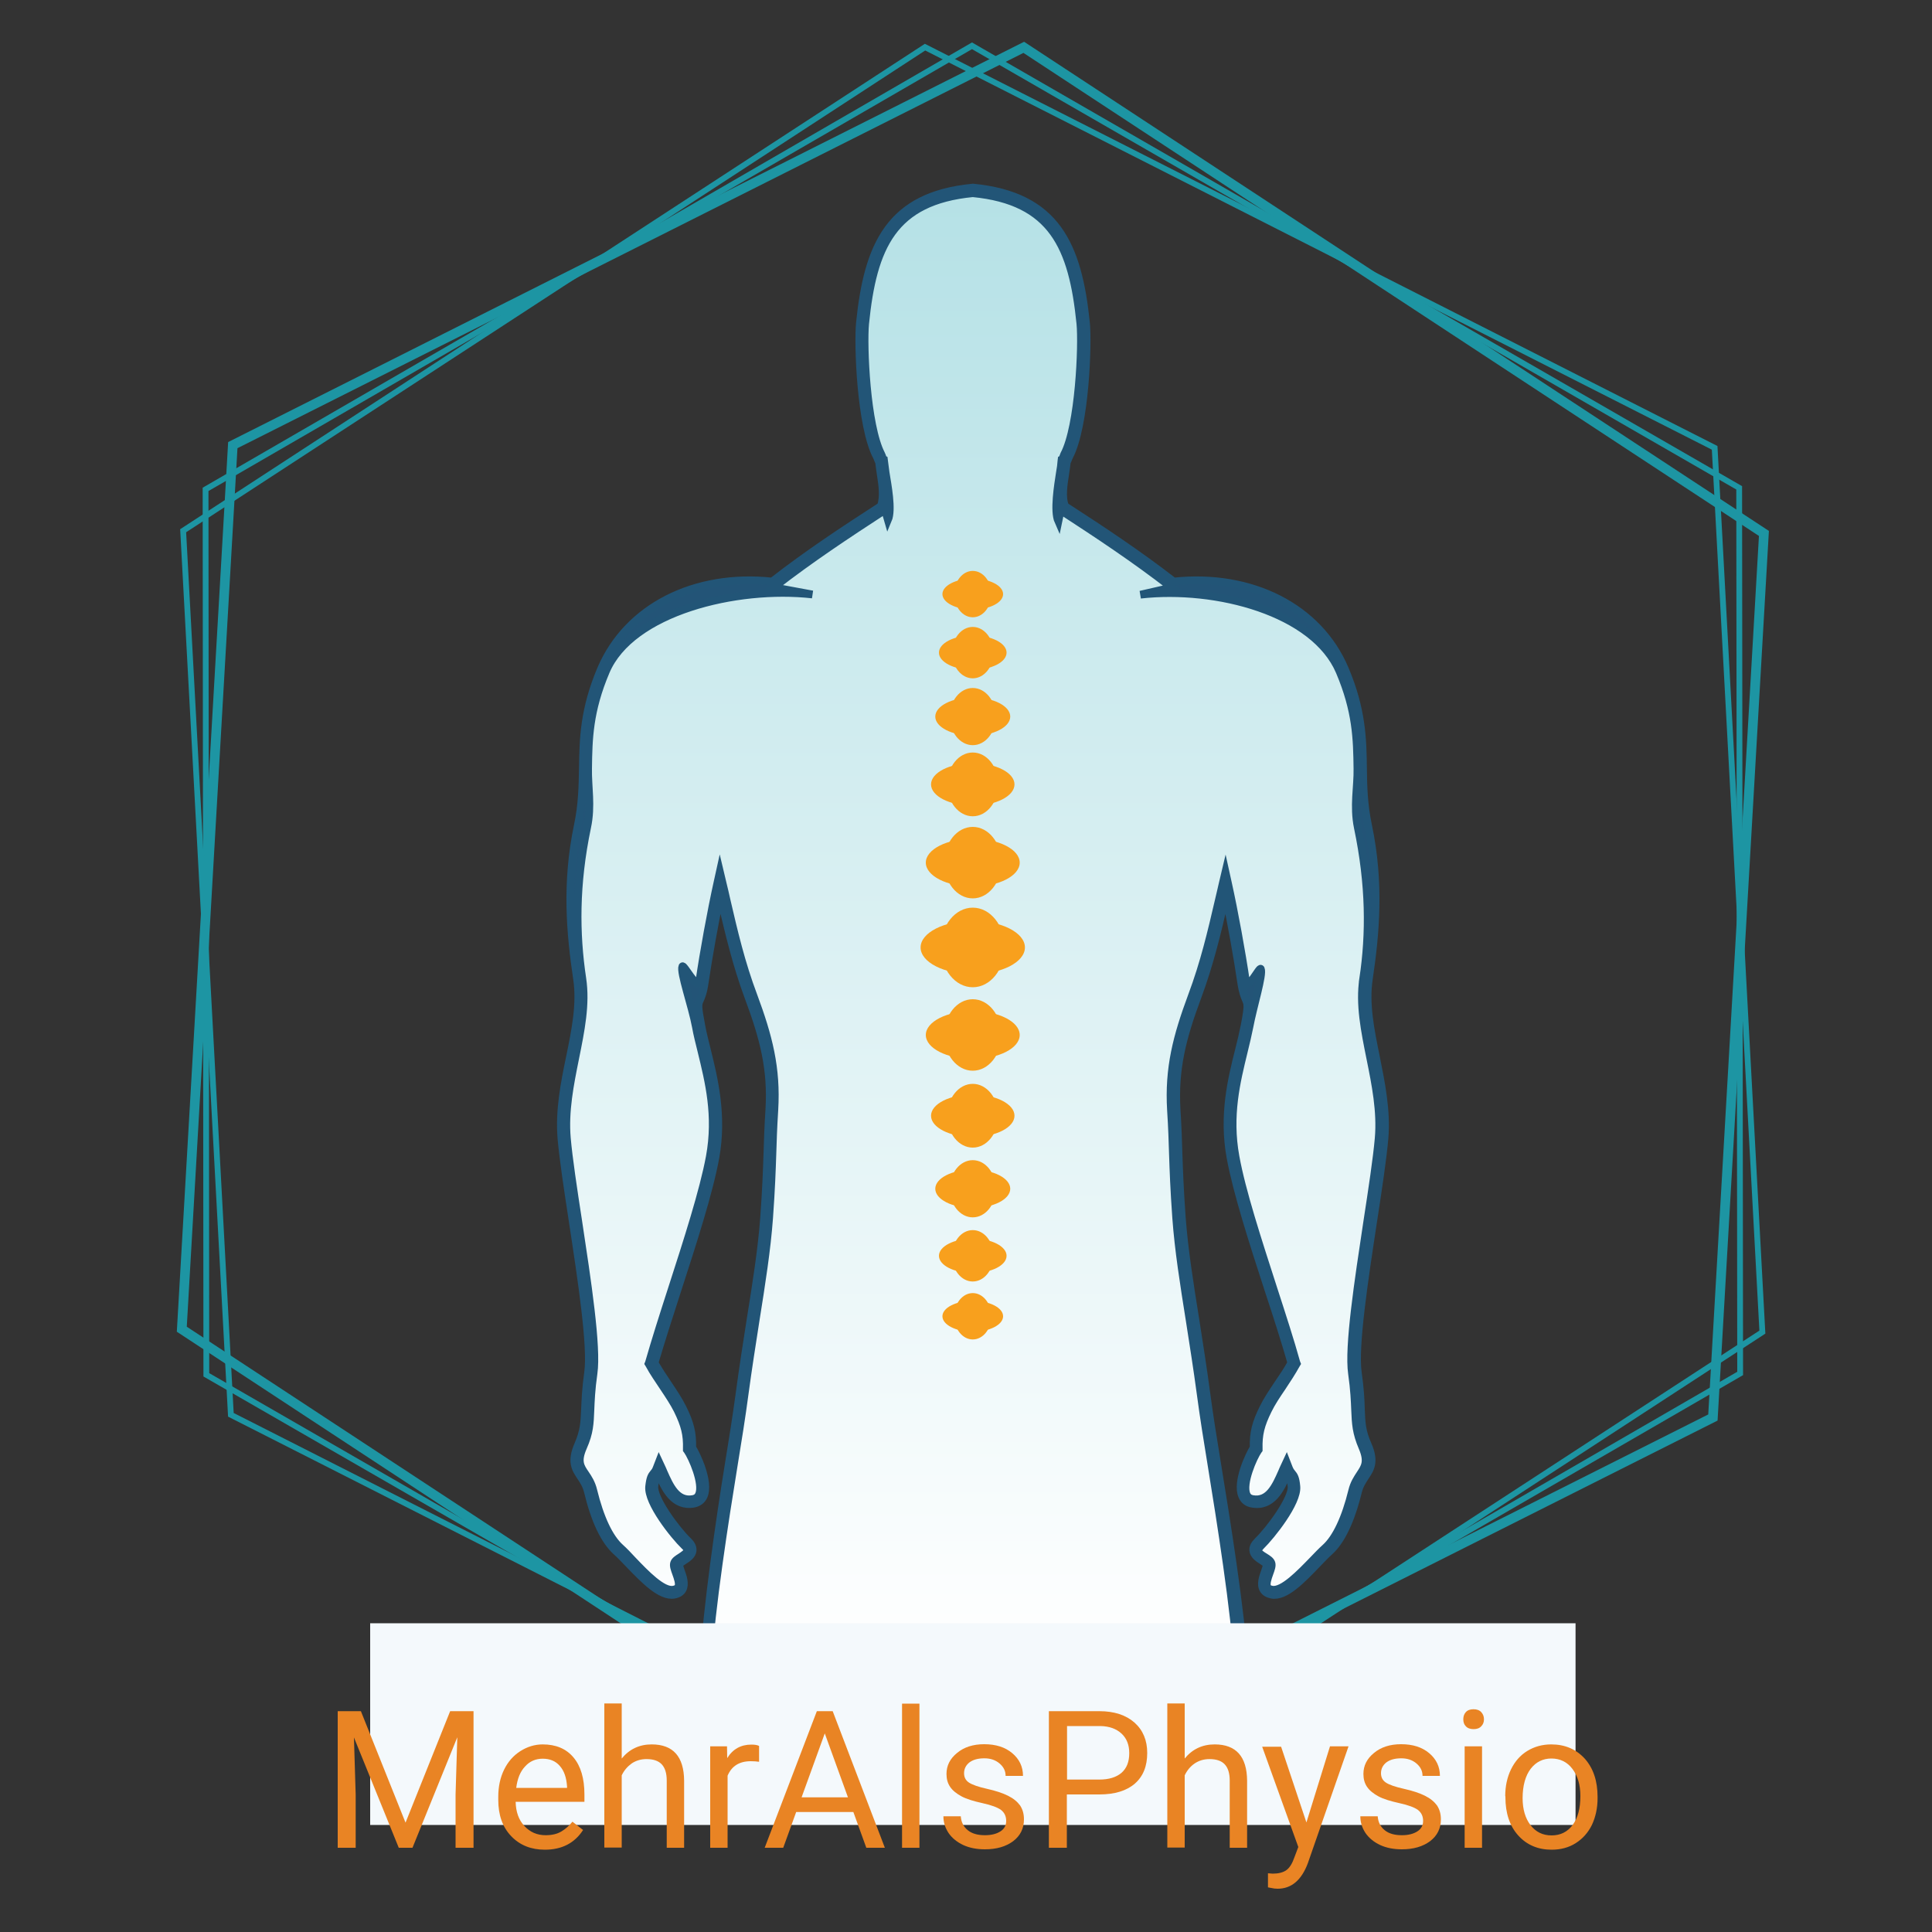
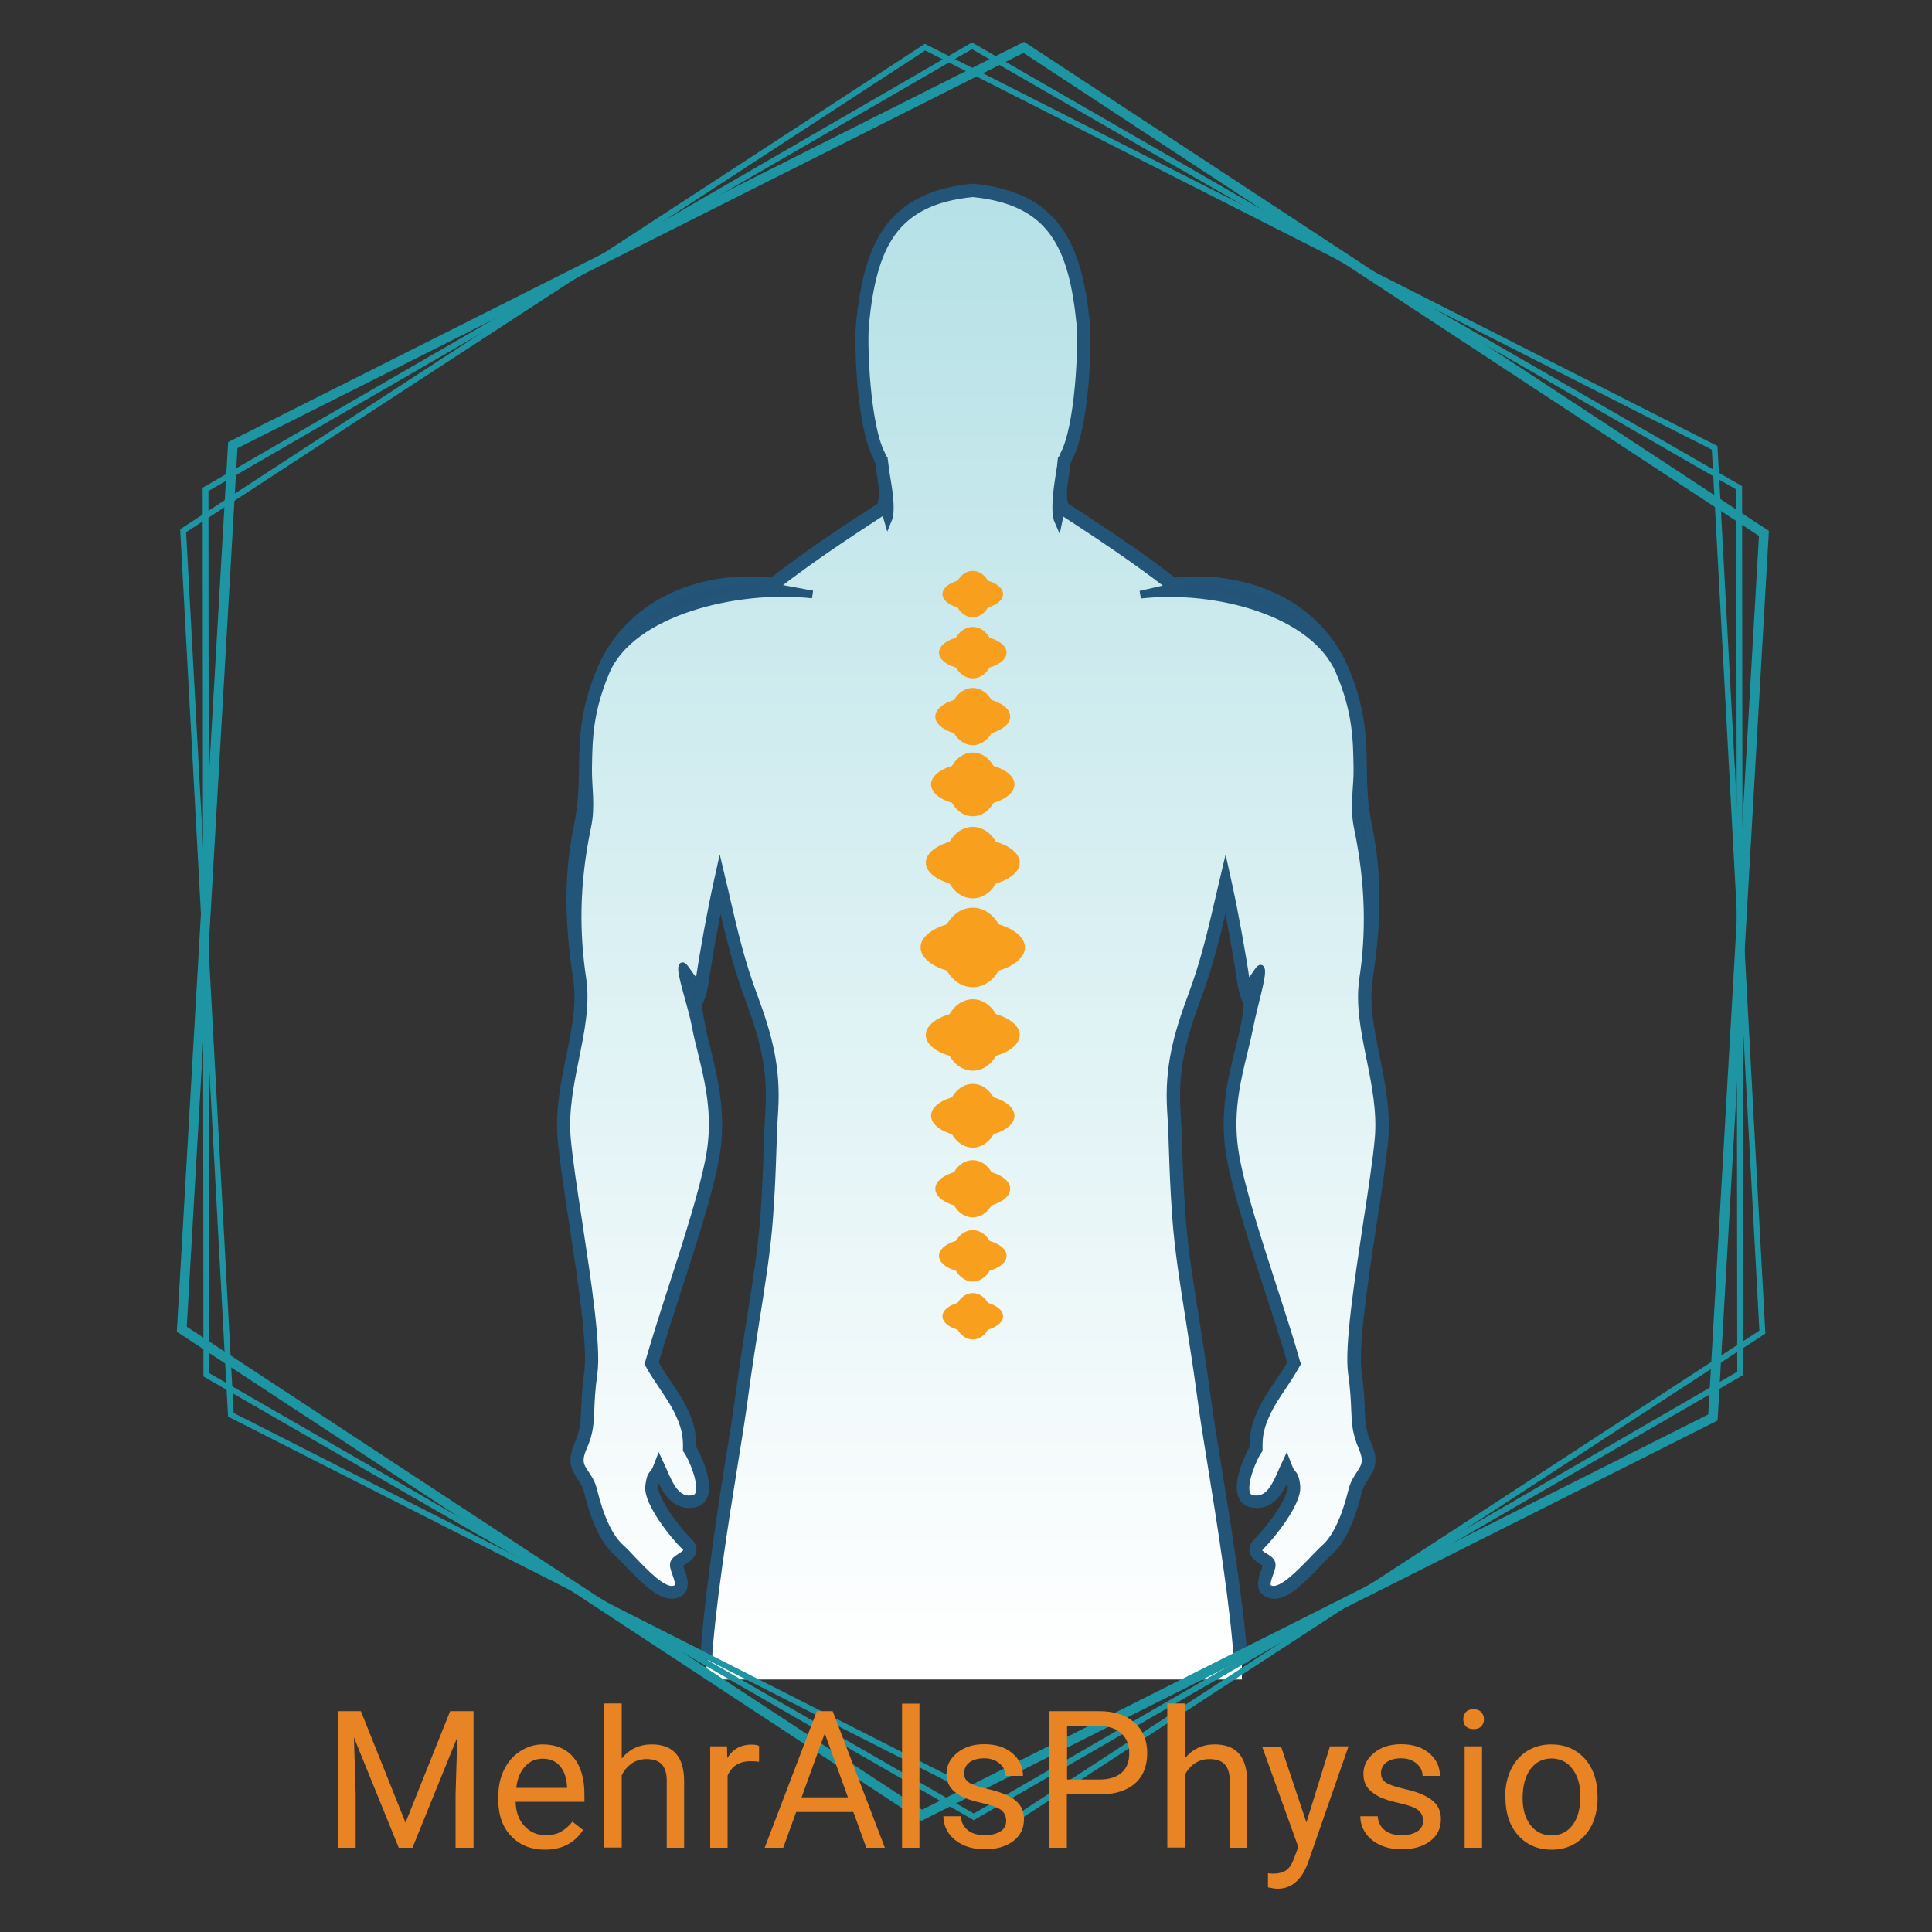
<svg xmlns="http://www.w3.org/2000/svg" version="1.1" id="Réteg_1" x="0px" y="0px" viewBox="0 0 1000 1000" style="enable-background:new 0 0 1000 1000;" xml:space="preserve">
  <rect x="0" y="0" width="1000" height="1000" fill="#333333" stroke="none" />
  <style type="text/css">
	.st0{fill:url(#body_x5F_bg_1_);}
	.st1{display:none;fill:#235477;stroke:#225577;stroke-width:10;stroke-miterlimit:10;}
	.st2{fill:#235477;stroke:#225577;stroke-width:4;stroke-miterlimit:10;}
	.st3{fill:#FFFFFF;}
	.st4{fill:none;stroke:#1D95A3;stroke-width:3;stroke-miterlimit:10;}
	.st5{fill:none;stroke:#1D95A3;stroke-width:5;stroke-miterlimit:10;}
	.st6{fill:#F8A01D;}
	.st7{fill:#F4F9FC;}
	.st8{enable-background:new    ;}
	.st9{fill:#E98424;}
</style>
  <linearGradient id="body_x5F_bg_1_" gradientUnits="userSpaceOnUse" x1="503.597" y1="138.9" x2="503.597" y2="902.9" gradientTransform="matrix(1 0 0 -1 0 1000)">
    <stop offset="0" style="stop-color:#FFFFFF" />
    <stop offset="1" style="stop-color:#B5E1E6" />
  </linearGradient>
  <path id="body_x5F_bg" class="st0" d="M364.4,860c1.3-26.4,8.3-74.4,12.7-101.5c2.2-13.4,4.2-26,5.7-37.2  c1.8-13.5,3.8-26.1,5.7-38.3c3-18.7,5.8-36.4,7-52.7c1.1-15.3,1.4-24.3,1.7-33.1c0.2-6.6,0.4-13.3,1-22.8c1.3-21.2-3-37.3-10.7-58  c-6.4-17.2-10.1-33.2-14.1-50.1c-0.2-0.8-0.4-1.7-0.6-2.6c-2.9,13.8-6.1,31.6-8,44.6c-0.8,5.6-1.8,7.7-2.5,9.3  c-1,2.2-1.3,2.9,0.7,13.3c0.7,3.9,1.8,8.1,2.9,12.6c3.7,15,8.3,33.8,4.4,55.6c-3.3,18-11.6,43.7-19.7,68.7  c-4.4,13.7-8.6,26.6-11.8,37.6c2.1,3.7,4.5,7.4,6.9,10.9c2.8,4.2,5.5,8.2,7.5,12.2c4,8,5.3,13.2,5.1,20.8c2.4,3.8,9,17.8,6,24.9  c-0.9,2.2-2.7,3.6-5.2,4.1c-10.4,1.8-14.9-7.9-18.1-15.2c-0.3,0.3-0.5,0.6-0.7,0.9c-0.7,0.8-1.2,1.4-1.6,5.3  c-0.6,6.2,11,22.1,17.5,28.4c1.7,1.6,2.4,3.2,2.3,4.8c-0.2,2.5-2.7,4.1-4.7,5.4c-0.8,0.5-2.1,1.4-2.3,1.8c-0.1,0.5,0.5,2.2,0.9,3.4  c1.1,3,2.4,6.8,0.9,9.6c-0.8,1.4-2.2,2.3-4.3,2.7c-7,1.3-15.8-7.9-23.6-16c-2.3-2.4-4.5-4.7-6.3-6.3c-6.2-5.6-11.2-16-14.8-31  c-0.8-3.3-2.3-5.6-3.7-7.7c-2.7-4-5.2-7.8-1.4-16.5c3.1-7.2,3.3-11.4,3.6-18.4c0.2-4.7,0.4-10.5,1.6-19.1  c1.9-13.4-3.3-47.7-7.9-77.9c-2.6-16.9-5-32.9-5.9-43.3c-1.2-14.4,1.6-28.5,4.4-42c2.9-14.1,5.6-27.5,3.7-40.4  c-3.5-23.6-5.9-49.6,0.4-79.6c2.3-10.9,2.4-20.4,2.6-29.7c0.2-14.9,0.5-30.2,9.4-51.2c13.6-31.9,48.3-49.6,88.6-45.3  c18.6-14.5,37.2-26.7,56.2-39c1.8-4.7,0.8-11.2-0.1-17c-0.3-2.1-0.6-4.1-0.8-5.9c-0.3-0.4-0.5-1-0.8-1.8c-0.1-0.4-0.3-0.8-0.4-0.9  c-8.4-15.9-9.8-58.6-8.7-69.3c4.1-40.1,15.3-65.9,58.4-70h0.1h0.1c43.1,4.2,54.3,29.9,58.4,70c1.1,10.7-0.3,53.4-8.7,69.3  c-0.1,0.2-0.2,0.5-0.4,0.9c-0.3,0.8-0.5,1.4-0.8,1.8c-0.2,1.8-0.5,3.8-0.8,5.9c-0.9,5.8-2,12.4-0.1,17c19,12.3,37.6,24.6,56.2,39  c40.3-4.3,75.1,13.4,88.6,45.3c8.9,21,9.2,36.4,9.4,51.2c0.1,9.2,0.3,18.8,2.6,29.7c6.3,30,3.9,56,0.4,79.6  c-1.9,12.9,0.8,26.2,3.7,40.4c2.7,13.6,5.6,27.6,4.4,42c-0.9,10.4-3.3,26.4-5.9,43.3c-4.6,30.2-9.8,64.5-7.9,77.9  c1.2,8.6,1.5,14.4,1.6,19.1c0.3,7,0.4,11.2,3.6,18.4c3.8,8.7,1.3,12.5-1.4,16.5c-1.4,2.2-2.9,4.4-3.7,7.7  c-2.5,10.3-7.1,24.1-14.8,31c-1.8,1.6-4,3.9-6.3,6.3c-7.8,8.1-16.6,17.4-23.6,16c-2-0.4-3.5-1.3-4.3-2.7c-1.6-2.7-0.2-6.5,0.9-9.6  c0.4-1.2,1-2.9,0.9-3.4c-0.1-0.4-1.5-1.2-2.3-1.8c-2-1.3-4.5-2.9-4.7-5.4c-0.2-1.6,0.6-3.1,2.3-4.8c6.5-6.3,18.1-22.2,17.5-28.4  c-0.4-3.9-0.9-4.5-1.6-5.3c-0.2-0.2-0.5-0.5-0.7-0.9c-3.2,7.3-7.7,17.1-18.1,15.2c-2.5-0.4-4.3-1.8-5.2-4.1c-3-7.1,3.6-21.1,6-24.9  c-0.2-7.7,1.1-12.8,5.1-20.8c2-4,4.7-8,7.5-12.2c2.4-3.5,4.9-7.2,6.9-10.9c-3.2-11.1-7.3-24-11.8-37.6  c-8.1-24.9-16.4-50.7-19.7-68.7c-4-21.9,0.6-40.6,4.4-55.6c1.1-4.4,2.1-8.6,2.9-12.6c2-10.4,1.6-11.1,0.7-13.3  c-0.7-1.6-1.7-3.8-2.5-9.3c-1.9-13-5.1-30.7-8-44.6c-0.2,0.9-0.4,1.7-0.6,2.6c-3.9,16.9-7.7,32.8-14.1,50  c-7.7,20.7-11.9,36.8-10.7,58c0.6,9.5,0.8,16.2,1,22.8c0.3,8.7,0.6,17.7,1.7,33.1c1.2,16.3,4,34,7,52.7c1.9,12.2,3.9,24.8,5.7,38.3  c1.5,11.3,3.5,23.9,5.7,37.2c4.4,27,12.4,76.3,13.7,102.7" />
  <g id="body_x5F_curves">
    <path id="XMLID_6_" class="st1" d="M642.5,1415.8c-2.5,0-4.8-0.1-7-0.3c-12.1-1.1-26.5-11.7-39.1-21.1c-4.1-3.1-8-5.9-11.5-8.3   c-3.3-2.2-6.4-3.6-9.5-5c-9.7-4.5-17.4-8.1-13.2-28.6c8.1-39.1,10-71,5.8-97.3c-2-12.9-6.3-28.5-10.8-45.1   c-7.5-27.4-15.2-55.7-14.6-77.3c0.1-4.2,0.3-8.2,0.4-12.1c0.9-28.1,1.7-50.3-4.2-74c-1.4-5.7-2.7-10.7-3.9-15.3   c-4.5-17.6-7.5-29.2-9.6-50.2c-1.2-12.5-3.6-24.3-6.2-36.9c-2.7-13.6-5.6-27.7-6.9-42.9c-1.3-14.9-1.8-33.3-2.3-51   c-0.3-10-0.5-19.4-0.9-28c-0.2-4.3-2-4.9-5.5-5.5c-3.5,0.7-5.3,1.3-5.5,5.5c-0.4,8.6-0.7,18-0.9,28c-0.5,17.8-1,36.1-2.3,51.1   c-1.3,15.2-4.2,29.3-6.9,42.9c-2.5,12.5-4.9,24.4-6.2,36.8c-2.1,21-5.1,32.6-9.6,50.2c-1.2,4.6-2.5,9.6-3.9,15.3   c-5.8,23.7-5.1,45.9-4.2,74c0.1,3.9,0.3,8,0.4,12.1c0.6,21.6-7.1,49.9-14.6,77.3c-4.5,16.5-8.8,32.2-10.8,45.1   c-4.2,26.3-2.3,58.1,5.8,97.3c4.2,20.5-3.5,24.1-13.2,28.6c-3.1,1.4-6.2,2.9-9.5,5c-3.5,2.3-7.4,5.2-11.5,8.3   c-12.7,9.4-27,20-39.1,21.1c-14.3,1.3-38.2-1.3-45.3-13.9c-1.3-2.3-1.7-4.5-1.1-6.5c1.2-4,5.9-6.4,11.3-9.1   c4.5-2.3,9.5-4.8,12.5-8.6c2.9-3.6,7.7-6.9,13.2-10.8c10.3-7.2,21.9-15.3,26.1-28.4c4.9-15.3,2.4-43.4,0.3-68.1   c-0.7-8.3-1.4-16.1-1.8-23.1c-1-18-4.3-38-7.7-59.2c-1.9-11.9-4-24.3-5.6-36.5c-3.4-25.2,3.7-55.5,10-82.2c2.2-9.2,4.2-18,5.8-26.1   c4.4-22.9,0.7-34-4.7-50.8c-2.2-6.6-4.6-14.2-7-23.7c-8.4-33.2-12.9-84.9-11-125.8c1.3-26.4,6.2-57.1,10.6-84.1   c2.2-13.4,4.2-26,5.7-37.2c1.8-13.5,3.8-26.1,5.7-38.3c3-18.7,5.8-36.4,7-52.7c1.1-15.3,1.4-24.3,1.7-33.1c0.2-6.6,0.4-13.3,1-22.8   c1.3-21.2-3-37.3-10.7-58c-6.4-17.2-10.1-33.2-14.1-50.1c-0.2-0.8-0.4-1.7-0.6-2.6c-2.9,13.8-6.1,31.6-8,44.6   c-0.8,5.6-1.8,7.7-2.5,9.3c-1,2.2-1.3,2.9,0.7,13.3c0.7,3.9,1.8,8.1,2.9,12.6c3.7,15,8.3,33.8,4.4,55.6   c-3.3,18-11.6,43.7-19.7,68.7c-4.4,13.7-8.6,26.6-11.8,37.6c2.1,3.7,4.5,7.4,6.9,10.9c2.8,4.2,5.5,8.2,7.5,12.2   c4,8,5.3,13.2,5.1,20.8c2.4,3.8,9,17.8,6,24.9c-0.9,2.2-2.7,3.6-5.2,4.1c-10.4,1.8-14.9-7.9-18.1-15.2c-0.3,0.3-0.5,0.6-0.7,0.9   c-0.7,0.8-1.2,1.4-1.6,5.3c-0.6,6.2,11,22.1,17.5,28.4c1.7,1.6,2.4,3.2,2.3,4.8c-0.2,2.5-2.7,4.1-4.7,5.4c-0.8,0.5-2.1,1.4-2.3,1.8   c-0.1,0.5,0.5,2.2,0.9,3.4c1.1,3,2.4,6.8,0.9,9.6c-0.8,1.4-2.2,2.3-4.3,2.7c-7,1.3-15.8-7.9-23.6-16c-2.3-2.4-4.5-4.7-6.3-6.3   c-6.2-5.6-11.2-16-14.8-31c-0.8-3.3-2.3-5.6-3.7-7.7c-2.7-4-5.2-7.8-1.4-16.5c3.1-7.2,3.3-11.4,3.6-18.4c0.2-4.7,0.4-10.5,1.6-19.1   c1.9-13.4-3.3-47.7-7.9-77.9c-2.6-16.9-5-32.9-5.9-43.3c-1.2-14.4,1.6-28.5,4.4-42c2.9-14.1,5.6-27.5,3.7-40.4   c-3.5-23.6-5.9-49.6,0.4-79.6c2.3-10.9,2.4-20.4,2.6-29.7c0.2-14.9,0.5-30.2,9.4-51.2c13.6-31.9,48.3-49.6,88.6-45.3   c18.6-14.5,37.2-26.7,56.2-39c1.8-4.7,0.8-11.2-0.1-17c-0.3-2.1-0.6-4.1-0.8-5.9c-0.3-0.4-0.5-1-0.8-1.8c-0.1-0.4-0.3-0.8-0.4-0.9   c-8.4-15.9-9.8-58.6-8.7-69.3c4.1-40.1,15.3-65.9,58.4-70h0.1h0.1c43.1,4.2,54.3,29.9,58.4,70c1.1,10.7-0.3,53.4-8.7,69.3   c-0.1,0.2-0.2,0.5-0.4,0.9c-0.3,0.8-0.5,1.4-0.8,1.8c-0.2,1.8-0.5,3.8-0.8,5.9c-0.9,5.8-2,12.4-0.1,17c19,12.3,37.6,24.6,56.2,39   c40.3-4.3,75.1,13.4,88.6,45.3c8.9,21,9.2,36.4,9.4,51.2c0.1,9.2,0.3,18.8,2.6,29.7c6.3,30,3.9,56,0.4,79.6   c-1.9,12.9,0.8,26.2,3.7,40.4c2.7,13.6,5.6,27.6,4.4,42c-0.9,10.4-3.3,26.4-5.9,43.3c-4.6,30.2-9.8,64.5-7.9,77.9   c1.2,8.6,1.5,14.4,1.6,19.1c0.3,7,0.4,11.2,3.6,18.4c3.8,8.7,1.3,12.5-1.4,16.5c-1.4,2.2-2.9,4.4-3.7,7.7   c-2.5,10.3-7.1,24.1-14.8,31c-1.8,1.6-4,3.9-6.3,6.3c-7.8,8.1-16.6,17.4-23.6,16c-2-0.4-3.5-1.3-4.3-2.7c-1.6-2.7-0.2-6.5,0.9-9.6   c0.4-1.2,1-2.9,0.9-3.4c-0.1-0.4-1.5-1.2-2.3-1.8c-2-1.3-4.5-2.9-4.7-5.4c-0.2-1.6,0.6-3.1,2.3-4.8c6.5-6.3,18.1-22.2,17.5-28.4   c-0.4-3.9-0.9-4.5-1.6-5.3c-0.2-0.2-0.5-0.5-0.7-0.9c-3.2,7.3-7.7,17.1-18.1,15.2c-2.5-0.4-4.3-1.8-5.2-4.1c-3-7.1,3.6-21.1,6-24.9   c-0.2-7.7,1.1-12.8,5.1-20.8c2-4,4.7-8,7.5-12.2c2.4-3.5,4.9-7.2,6.9-10.9c-3.2-11.1-7.3-24-11.8-37.6   c-8.1-24.9-16.4-50.7-19.7-68.7c-4-21.9,0.6-40.6,4.4-55.6c1.1-4.4,2.1-8.6,2.9-12.6c2-10.4,1.6-11.1,0.7-13.3   c-0.7-1.6-1.7-3.8-2.5-9.3c-1.9-13-5.1-30.7-8-44.6c-0.2,0.9-0.4,1.7-0.6,2.6c-3.9,16.9-7.7,32.8-14.1,50   c-7.7,20.7-11.9,36.8-10.7,58c0.6,9.5,0.8,16.2,1,22.8c0.3,8.7,0.6,17.7,1.7,33.1c1.2,16.3,4,34,7,52.7c1.9,12.2,3.9,24.8,5.7,38.3   c1.5,11.3,3.5,23.9,5.7,37.2c4.4,27,9.3,57.7,10.6,84.1c2,40.8-2.6,92.6-11,125.8c-2.4,9.5-4.9,17-7,23.7   c-5.5,16.8-9.1,27.9-4.7,50.8c1.6,8.2,3.6,16.9,5.8,26.1c6.3,26.7,13.4,57,10,82.2c-1.6,12.2-3.6,24.6-5.6,36.5   c-3.5,21.2-6.7,41.1-7.7,59.2c-0.4,7-1.1,14.9-1.8,23.2c-2.1,24.8-4.6,52.8,0.3,68.1c4.2,13.1,15.8,21.2,26.1,28.4   c5.5,3.8,10.3,7.2,13.2,10.8c3,3.7,8.1,6.3,12.5,8.6c5.4,2.7,10.1,5.1,11.3,9.1c0.6,2,0.2,4.2-1.1,6.5   C674.8,1412.3,656.6,1415.8,642.5,1415.8z M372.7,451.2l1.4,5.9c0.7,2.9,1.4,5.8,2,8.6c3.9,16.8,7.6,32.7,14,49.7   c7.8,21,12.1,37.4,10.8,59.1c-0.6,9.4-0.8,16.2-1,22.7c-0.3,8.7-0.6,17.8-1.7,33.2c-1.2,16.4-4,34.2-7,53   c-1.9,12.2-3.9,24.8-5.7,38.2c-1.5,11.3-3.5,23.9-5.7,37.3c-4.4,27-9.3,57.6-10.6,83.8c-1.9,40.6,2.5,92,10.9,124.9   c2.4,9.4,4.8,16.9,7,23.5c5.6,17.2,9.3,28.6,4.8,52.2c-1.6,8.2-3.6,17-5.8,26.3c-6.2,26.5-13.2,56.5-10,81.2   c1.6,12.2,3.6,24.5,5.6,36.4c3.5,21.2,6.7,41.3,7.7,59.5c0.4,7,1.1,14.8,1.8,23.1c2.2,25,4.6,53.4-0.4,69.2   c-4.5,14-17,22.8-27.1,29.8c-5.3,3.7-9.9,6.9-12.6,10.2c-3.4,4.2-8.7,6.9-13.5,9.3c-4.6,2.4-9,4.6-9.9,7.4   c-0.4,1.2-0.1,2.6,0.8,4.3c5.7,10.1,26.2,14,42.6,12.5c11.3-1,25.4-11.4,37.7-20.6c4.2-3.1,8.1-6,11.7-8.3c3.4-2.3,6.9-3.8,9.9-5.2   c9.6-4.5,15.4-7.1,11.6-25.5c-8.1-39.5-10-71.6-5.8-98.3c2.1-13.1,6.4-28.7,10.9-45.4c7.4-27.2,15.1-55.3,14.5-76.5   c-0.1-4.2-0.3-8.2-0.4-12.1c-1-28.3-1.7-50.6,4.2-74.7c1.4-5.7,2.7-10.7,3.9-15.4c4.5-17.4,7.4-29,9.5-49.7   c1.2-12.6,3.6-24.5,6.2-37.1c2.7-13.5,5.6-27.5,6.9-42.6c1.3-14.8,1.8-33.2,2.3-50.9c0.3-10,0.5-19.4,0.9-28.1   c0.3-6.2,3.7-7.4,7.8-8.2h0.4h0.2c0.1,0,0.2,0,0.2,0c4.1,0.8,7.6,2,7.8,8.2c0.4,8.6,0.7,18.1,0.9,28.1c0.5,17.7,1,36,2.3,50.9   c1.3,15.1,4.1,29.1,6.9,42.6c2.5,12.6,4.9,24.5,6.2,37.1c2,20.8,5,32.3,9.5,49.8c1.2,4.6,2.5,9.6,3.9,15.3   c5.9,24.1,5.2,46.5,4.2,74.8c-0.1,3.9-0.3,7.9-0.4,12.1c-0.6,21.2,7.1,49.3,14.5,76.5c4.5,16.6,8.8,32.3,10.9,45.4   c4.2,26.7,2.3,58.8-5.8,98.3c-3.8,18.4,2,21.1,11.6,25.5c3,1.4,6.4,3,9.9,5.2c3.6,2.3,7.5,5.3,11.6,8.3   c12.4,9.2,26.4,19.6,37.7,20.6c16.4,1.5,36.9-2.4,42.6-12.5c0.9-1.7,1.2-3.1,0.8-4.3c-0.9-2.9-5.2-5.1-9.9-7.4   c-4.7-2.4-10.1-5.1-13.5-9.3c-2.7-3.3-7.3-6.5-12.6-10.2c-10.1-7-22.7-15.8-27.1-29.8c-5-15.8-2.6-44.2-0.4-69.2   c0.7-8.3,1.4-16.1,1.8-23.1c1-18.2,4.3-38.2,7.7-59.5c1.9-11.9,4-24.2,5.6-36.4c3.3-24.7-3.7-54.7-10-81.2   c-2.2-9.3-4.2-18-5.8-26.3c-4.5-23.6-0.8-35,4.8-52.2c2.2-6.6,4.6-14.1,7-23.5c8.4-33,12.8-84.3,10.9-124.9   c-1.3-26.3-6.2-56.8-10.6-83.8c-2.2-13.4-4.2-26-5.7-37.3c-1.8-13.4-3.8-26-5.7-38.2c-3-18.8-5.8-36.5-7-53   c-1.1-15.4-1.4-24.4-1.7-33.2c-0.2-6.5-0.4-13.3-1-22.7c-1.3-21.7,3-38.1,10.8-59.1c6.4-17.1,10.1-32.9,14-49.7   c0.7-2.8,1.3-5.7,2-8.6l1.4-5.9l1.3,5.9c3.2,14.4,7.1,35.8,9.3,50.8c0.8,5.2,1.6,7.2,2.3,8.6c1.3,2.9,1.5,4.2-0.5,14.9   c-0.8,4-1.8,8.2-2.9,12.7c-3.8,15.6-8.2,33.2-4.3,54.5c3.2,17.8,11.6,43.5,19.6,68.3c4.5,13.9,8.8,27.1,11.9,38.3l0.2,0.5l-0.3,0.5   c-2.2,4-4.8,7.9-7.3,11.7c-2.8,4.1-5.4,8-7.3,11.9c-3.8,7.7-5,12.6-4.8,20v0.5l-0.3,0.4c-2.5,3.6-8.4,17-6,22.7   c0.6,1.4,1.6,2.1,3.1,2.4c8.4,1.5,12-6.7,15.2-13.9c0.3-0.8,0.7-1.6,1-2.3l1.4-3l1.2,3.1c0.6,1.5,1.1,2.1,1.6,2.7   c1.1,1.3,1.9,2.4,2.3,6.9c0.8,8.3-13,25.5-18.3,30.7c-0.7,0.7-1.5,1.7-1.5,2.5c0.1,1.2,2,2.4,3.5,3.3c1.6,1,3,1.9,3.4,3.2   s-0.2,3-1,5.2c-0.9,2.5-2,5.6-1.1,7.2c0.4,0.7,1.2,1.1,2.4,1.3c5.5,1,14.5-8.4,21.1-15.2c2.3-2.4,4.6-4.8,6.4-6.4   c5.7-5.1,10.5-15.4,14-29.6c0.9-3.8,2.6-6.3,4.1-8.6c2.5-3.8,4.3-6.5,1.2-13.8c-3.3-7.7-3.5-12.3-3.8-19.4   c-0.2-4.6-0.4-10.4-1.6-18.8c-2-13.8,3.3-48.3,7.9-78.7c2.6-16.9,5-32.8,5.9-43.1c1.2-14-1.6-27.9-4.3-41.3   c-2.9-14.4-5.7-28-3.7-41.3l1.4,0.2l-1.4-0.2c3.5-23.3,5.8-49-0.4-78.6c-2.3-11.1-2.5-20.8-2.6-30.2c-0.2-15.3-0.5-29.7-9.2-50.2   c-13.1-30.8-47-47.9-86.3-43.5l-0.6,0.1l-0.4-0.3c-18.8-14.6-37.6-27-56.8-39.5l-0.3-0.2l-0.2-0.4c-2.4-5.4-1.2-12.6-0.2-19   c0.4-2.2,0.7-4.3,0.8-6.1l0.1-0.8l0.4-0.2c0.1-0.3,0.3-0.8,0.4-1.1c0.2-0.5,0.4-1,0.5-1.3c7.8-14.8,9.5-56.5,8.4-67.7   c-4-39.7-14.5-63.5-55.7-67.5c-41.3,4-51.7,27.8-55.7,67.5c-1.1,11.2,0.6,52.9,8.4,67.7c0.2,0.3,0.3,0.8,0.5,1.3   c0.1,0.3,0.3,0.8,0.4,1.1l0.4,0.2l0.1,0.8c0.2,1.8,0.5,3.9,0.8,6.1c1,6.3,2.2,13.5-0.2,19l-0.2,0.4l-0.4,0.2   c-19.2,12.5-38,24.9-56.8,39.5l-0.4,0.3l-0.6-0.1c-39.3-4.4-73.2,12.7-86.3,43.5c-8.7,20.5-9,34.9-9.2,50.2   c-0.2,9.4-0.3,19.1-2.6,30.2c-6.2,29.6-3.8,55.3-0.4,78.6c2,13.3-0.8,26.9-3.7,41.3c-2.7,13.4-5.5,27.3-4.3,41.3   c0.9,10.3,3.3,26.3,5.9,43.1c4.6,30.4,9.9,64.9,7.9,78.7c-1.2,8.4-1.4,14.2-1.6,18.8c-0.3,7.1-0.4,11.7-3.8,19.4   c-3.2,7.3-1.4,10,1.2,13.8c1.5,2.2,3.2,4.8,4.1,8.6c3.5,14.3,8.3,24.5,14,29.6c1.9,1.7,4.1,4,6.4,6.5c6.6,6.9,15.6,16.3,21.1,15.2   c1.2-0.2,2-0.7,2.4-1.3c0.9-1.6-0.2-4.7-1.1-7.2c-0.8-2.2-1.4-3.9-1-5.2s1.8-2.2,3.4-3.2c1.5-1,3.3-2.2,3.5-3.3   c0.1-0.8-0.7-1.8-1.5-2.5c-5.4-5.2-19.2-22.4-18.3-30.7c0.5-4.5,1.2-5.6,2.3-6.9c0.5-0.6,1-1.1,1.6-2.7l1.2-3.1l1.4,3   c0.3,0.7,0.7,1.5,1,2.3c3.2,7.2,6.8,15.4,15.2,13.9c1.5-0.3,2.5-1,3.1-2.4c2.4-5.7-3.5-19.1-6-22.7l-0.3-0.4V750   c0.2-7.4-1-12.2-4.8-20c-1.9-3.8-4.5-7.7-7.3-11.9c-2.5-3.8-5.2-7.6-7.4-11.7l-0.3-0.5l0.2-0.5c3.2-11.2,7.4-24.4,11.9-38.3   c8-24.8,16.3-50.5,19.6-68.3c3.9-21.3-0.5-38.9-4.3-54.5c-1.1-4.5-2.2-8.7-2.9-12.7c-2-10.8-1.8-12.1-0.5-14.9   c0.6-1.4,1.5-3.4,2.3-8.6c2.2-15,6.1-36.4,9.3-50.8L372.7,451.2z" />
    <path id="cutted" class="st2" d="M364.4,860c1.3-26.4,8.3-74.4,12.7-101.5c2.2-13.4,4.2-26,5.7-37.2c1.8-13.5,3.8-26.1,5.7-38.3   c3-18.7,5.8-36.4,7-52.7c1.1-15.3,1.4-24.3,1.7-33.1c0.2-6.6,0.4-13.3,1-22.8c1.3-21.2-3-37.3-10.7-58   c-6.4-17.2-10.1-33.2-14.1-50.1c-0.2-0.8-0.4-1.7-0.6-2.6c-2.9,13.8-6.1,31.6-8,44.6c-0.8,5.6-1.8,7.7-2.5,9.3   c-1,2.2-1.3,2.9,0.7,13.3c0.7,3.9,1.8,8.1,2.9,12.6c3.7,15,8.3,33.8,4.4,55.6c-3.3,18-11.6,43.7-19.7,68.7   c-4.4,13.7-8.6,26.6-11.8,37.6c2.1,3.7,4.5,7.4,6.9,10.9c2.8,4.2,5.5,8.2,7.5,12.2c4,8,5.3,13.2,5.1,20.8c2.4,3.8,9,17.8,6,24.9   c-0.9,2.2-2.7,3.6-5.2,4.1c-10.4,1.8-14.9-7.9-18.1-15.2c-0.3,0.3-0.5,0.6-0.7,0.9c-0.7,0.8-1.2,1.4-1.6,5.3   c-0.6,6.2,11,22.1,17.5,28.4c1.7,1.6,2.4,3.2,2.3,4.8c-0.2,2.5-2.7,4.1-4.7,5.4c-0.8,0.5-2.1,1.4-2.3,1.8c-0.1,0.5,0.5,2.2,0.9,3.4   c1.1,3,2.4,6.8,0.9,9.6c-0.8,1.4-2.2,2.3-4.3,2.7c-7,1.3-15.8-7.9-23.6-16c-2.3-2.4-4.5-4.7-6.3-6.3c-6.2-5.6-11.2-16-14.8-31   c-0.8-3.3-2.3-5.6-3.7-7.7c-2.7-4-5.2-7.8-1.4-16.5c3.1-7.2,3.3-11.4,3.6-18.4c0.2-4.7,0.4-10.5,1.6-19.1   c1.9-13.4-3.3-47.7-7.9-77.9c-2.6-16.9-5-32.9-5.9-43.3c-1.2-14.4,1.6-28.5,4.4-42c2.9-14.1,5.6-27.5,3.7-40.4   c-3.5-23.6-5.9-49.6,0.4-79.6c2.3-10.9,2.4-20.4,2.6-29.7c0.2-14.9,0.5-30.2,9.4-51.2c13.6-31.9,48.3-49.6,88.6-45.3   c18.6-14.5,37.2-26.7,56.2-39c1.8-4.7,0.8-11.2-0.1-17c-0.3-2.1-0.6-4.1-0.8-5.9c-0.3-0.4-0.5-1-0.8-1.8c-0.1-0.4-0.3-0.8-0.4-0.9   c-8.4-15.9-9.8-58.6-8.7-69.3c4.1-40.1,15.3-65.9,58.4-70h0.1h0.1c43.1,4.2,54.3,29.9,58.4,70c1.1,10.7-0.3,53.4-8.7,69.3   c-0.1,0.2-0.2,0.5-0.4,0.9c-0.3,0.8-0.5,1.4-0.8,1.8c-0.2,1.8-0.5,3.8-0.8,5.9c-0.9,5.8-2,12.4-0.1,17c19,12.3,37.6,24.6,56.2,39   c40.3-4.3,75.1,13.4,88.6,45.3c8.9,21,9.2,36.4,9.4,51.2c0.1,9.2,0.3,18.8,2.6,29.7c6.3,30,3.9,56,0.4,79.6   c-1.9,12.9,0.8,26.2,3.7,40.4c2.7,13.6,5.6,27.6,4.4,42c-0.9,10.4-3.3,26.4-5.9,43.3c-4.6,30.2-9.8,64.5-7.9,77.9   c1.2,8.6,1.5,14.4,1.6,19.1c0.3,7,0.4,11.2,3.6,18.4c3.8,8.7,1.3,12.5-1.4,16.5c-1.4,2.2-2.9,4.4-3.7,7.7   c-2.5,10.3-7.1,24.1-14.8,31c-1.8,1.6-4,3.9-6.3,6.3c-7.8,8.1-16.6,17.4-23.6,16c-2-0.4-3.5-1.3-4.3-2.7c-1.6-2.7-0.2-6.5,0.9-9.6   c0.4-1.2,1-2.9,0.9-3.4c-0.1-0.4-1.5-1.2-2.3-1.8c-2-1.3-4.5-2.9-4.7-5.4c-0.2-1.6,0.6-3.1,2.3-4.8c6.5-6.3,18.1-22.2,17.5-28.4   c-0.4-3.9-0.9-4.5-1.6-5.3c-0.2-0.2-0.5-0.5-0.7-0.9c-3.2,7.3-7.7,17.1-18.1,15.2c-2.5-0.4-4.3-1.8-5.2-4.1c-3-7.1,3.6-21.1,6-24.9   c-0.2-7.7,1.1-12.8,5.1-20.8c2-4,4.7-8,7.5-12.2c2.4-3.5,4.9-7.2,6.9-10.9c-3.2-11.1-7.3-24-11.8-37.6   c-8.1-24.9-16.4-50.7-19.7-68.7c-4-21.9,0.6-40.6,4.4-55.6c1.1-4.4,2.1-8.6,2.9-12.6c2-10.4,1.6-11.1,0.7-13.3   c-0.7-1.6-1.7-3.8-2.5-9.3c-1.9-13-5.1-30.7-8-44.6c-0.2,0.9-0.4,1.7-0.6,2.6c-3.9,16.9-7.7,32.8-14.1,50   c-7.7,20.7-11.9,36.8-10.7,58c0.6,9.5,0.8,16.2,1,22.8c0.3,8.7,0.6,17.7,1.7,33.1c1.2,16.3,4,34,7,52.7c1.9,12.2,3.9,24.8,5.7,38.3   c1.5,11.3,3.5,23.9,5.7,37.2c4.4,27,12.4,76.3,13.7,102.7 M640.7,861.3c-1.3-26.3-9.1-75.3-13.5-102.3c-2.2-13.4-4.2-26-5.7-37.3   c-1.8-13.4-3.8-26-5.7-38.2c-3-18.8-5.8-36.5-7-53c-1.1-15.4-1.4-24.4-1.7-33.2c-0.2-6.5-0.4-13.3-1-22.7   c-1.3-21.7,3-38.1,10.8-59.1c6.4-17.1,10.1-32.9,14-49.7c0.7-2.8,1.3-5.7,2-8.6l1.4-5.9l1.3,5.9c3.2,14.4,7.1,35.8,9.3,50.8   c0.8,5.2,7.1-7.9,7.7-6.5c1.3,2.9-3.9,19.3-5.9,30c-0.8,4-1.8,8.2-2.9,12.7c-3.8,15.6-8.2,33.2-4.3,54.5   c3.2,17.8,11.6,43.5,19.6,68.3c4.5,13.9,8.8,27.1,11.9,38.3l0.2,0.5l-0.3,0.5c-2.2,4-4.8,7.9-7.3,11.7c-2.8,4.1-5.4,8-7.3,11.9   c-3.8,7.7-5,12.6-4.8,20v0.5l-0.3,0.4c-2.5,3.6-8.4,17-6,22.7c0.6,1.4,1.6,2.1,3.1,2.4c8.4,1.5,12-6.7,15.2-13.9   c0.3-0.8,0.7-1.6,1-2.3l1.4-3l1.2,3.1c0.6,1.5,1.1,2.1,1.6,2.7c1.1,1.3,1.9,2.4,2.3,6.9c0.8,8.3-13,25.5-18.3,30.7   c-0.7,0.7-1.5,1.7-1.5,2.5c0.1,1.2,2,2.4,3.5,3.3c1.6,1,3,1.9,3.4,3.2s-0.2,3-1,5.2c-0.9,2.5-2,5.6-1.1,7.2   c0.4,0.7,1.2,1.1,2.4,1.3c5.5,1,14.5-8.4,21.1-15.2c2.3-2.4,4.6-4.8,6.4-6.4c5.7-5.1,10.5-15.4,14-29.6c0.9-3.8,2.6-6.3,4.1-8.6   c2.5-3.8,4.3-6.5,1.2-13.8c-3.3-7.7-3.5-12.3-3.8-19.4c-0.2-4.6-0.4-10.4-1.6-18.8c-2-13.8,3.3-48.3,7.9-78.7   c2.6-16.9,5-32.8,5.9-43.1c1.2-14-1.6-27.9-4.3-41.3c-2.9-14.4-5.7-28-3.7-41.3l1.4,0.2l-1.4-0.2c3.5-23.3,3.4-48.7-2.8-78.3   c-2.3-11.1,0-21.2-0.2-30.5c-0.2-15.3-0.5-29.7-9.2-50.2c-13.1-30.8-63.8-44.2-103.1-39.8l16.2-3.7l-0.4-0.3   c-18.8-14.6-37.6-27-56.8-39.5l-0.3-0.2l-1.2,5.8c-2.4-5.4-0.2-18.8,0.8-25.2c0.4-2.2,0.7-4.3,0.8-6.1l0.1-0.8l0.4-0.2   c0.1-0.3,0.3-0.8,0.4-1.1c0.2-0.5,0.4-1,0.5-1.3c7.8-14.8,9.5-56.5,8.4-67.7c-4-39.7-14.5-63.5-55.7-67.5   c-41.3,4-51.7,27.8-55.7,67.5c-1.1,11.2,0.6,52.9,8.4,67.7c0.2,0.3,0.3,0.8,0.5,1.3c0.1,0.3,0.3,0.8,0.4,1.1l0.4,0.2l0.1,0.8   c0.2,1.8,0.5,3.9,0.8,6.1c1,6.3,3.5,19.1,1.2,24.5l-1.5-5.2l-0.4,0.2c-19.2,12.5-38,24.9-56.8,39.5l-0.4,0.3l20,3.7   c-39.3-4.4-93.8,8.9-106.9,39.8c-8.7,20.5-9,34.9-9.2,50.2c-0.2,9.4,1.9,19.4-0.5,30.5c-6.2,29.6-6,55-2.5,78.3   c2,13.3-0.8,26.9-3.7,41.3c-2.7,13.4-5.5,27.3-4.3,41.3c0.9,10.3,3.3,26.3,5.9,43.1c4.6,30.4,9.9,64.9,7.9,78.7   c-1.2,8.4-1.4,14.2-1.6,18.8c-0.3,7.1-0.4,11.7-3.8,19.4c-3.2,7.3-1.4,10,1.2,13.8c1.5,2.2,3.2,4.8,4.1,8.6   c3.5,14.3,8.3,24.5,14,29.6c1.9,1.7,4.1,4,6.4,6.5c6.6,6.9,15.6,16.3,21.1,15.2c1.2-0.2,2-0.7,2.4-1.3c0.9-1.6-0.2-4.7-1.1-7.2   c-0.8-2.2-1.4-3.9-1-5.2s1.8-2.2,3.4-3.2c1.5-1,3.3-2.2,3.5-3.3c0.1-0.8-0.7-1.8-1.5-2.5c-5.4-5.2-19.2-22.4-18.3-30.7   c0.5-4.5,1.2-5.6,2.3-6.9c0.5-0.6,1-1.1,1.6-2.7l1.2-3.1l1.4,3c0.3,0.7,0.7,1.5,1,2.3c3.2,7.2,6.8,15.4,15.2,13.9   c1.5-0.3,2.5-1,3.1-2.4c2.4-5.7-3.5-19.1-6-22.7l-0.3-0.4v-0.5c0.2-7.4-1-12.2-4.8-20c-1.9-3.8-4.5-7.7-7.3-11.9   c-2.5-3.8-5.2-7.6-7.4-11.7l-0.3-0.5l0.2-0.5c3.2-11.2,7.4-24.4,11.9-38.3c8-24.8,16.3-50.5,19.6-68.3c3.9-21.3-0.5-38.9-4.3-54.5   c-1.1-4.5-2.2-8.7-2.9-12.7c-2-10.8-8.3-28.4-7-31.3c0.6-1.4,8,12.9,8.8,7.7c2.2-15,6.1-36.4,9.3-50.8l1.3-5.9l1.4,5.9   c0.7,2.9,1.4,5.8,2,8.6c3.9,16.8,7.6,32.7,14,49.7c7.8,21,12.1,37.4,10.8,59.1c-0.6,9.4-0.8,16.2-1,22.7   c-0.3,8.7-0.6,17.8-1.7,33.2c-1.2,16.4-4,34.2-7,53c-1.9,12.2-3.9,24.8-5.7,38.2c-1.5,11.3-3.5,23.9-5.7,37.3   c-4.4,27-11.9,74.9-13.2,101.2" />
    <rect x="365.7" y="859.3" class="st3" width="277.1" height="10" />
  </g>
  <polygon class="st4" points="504,940.4 106.8,711.6 106.4,253.3 503.1,23.7 900.2,252.5 900.7,710.9 " />
  <polygon class="st4" points="528.3,939.7 119.5,732.3 94.8,274.7 478.8,24.4 887.5,231.8 912.2,689.5 " />
  <polygon class="st5" points="477.1,939.6 94.1,688 120.5,230.4 529.9,24.5 913,276.1 886.6,733.7 " />
  <g>
    <ellipse class="st6" cx="503.5" cy="490.4" rx="27" ry="13.8" />
    <ellipse class="st6" cx="503.5" cy="490.4" rx="16.5" ry="20.6" />
  </g>
  <g>
    <ellipse class="st6" cx="503.5" cy="577.5" rx="21.6" ry="11" />
    <ellipse class="st6" cx="503.5" cy="577.5" rx="13.2" ry="16.5" />
  </g>
  <g>
    <ellipse class="st6" cx="503.5" cy="406" rx="21.6" ry="11" />
    <ellipse class="st6" cx="503.5" cy="406" rx="13.2" ry="16.5" />
  </g>
  <g>
    <ellipse class="st6" cx="503.5" cy="370.9" rx="19.4" ry="9.9" />
    <ellipse class="st6" cx="503.5" cy="370.9" rx="11.9" ry="14.8" />
  </g>
  <g>
    <ellipse class="st6" cx="503.5" cy="615.3" rx="19.4" ry="9.9" />
    <ellipse class="st6" cx="503.5" cy="615.3" rx="11.9" ry="14.8" />
  </g>
  <g>
    <ellipse class="st6" cx="503.5" cy="535.7" rx="24.3" ry="12.4" />
    <ellipse class="st6" cx="503.5" cy="535.7" rx="14.8" ry="18.5" />
  </g>
  <g>
    <ellipse class="st6" cx="503.5" cy="446.5" rx="24.3" ry="12.4" />
    <ellipse class="st6" cx="503.5" cy="446.5" rx="14.8" ry="18.5" />
  </g>
  <g>
    <ellipse class="st6" cx="503.5" cy="337.8" rx="17.5" ry="8.9" />
    <ellipse class="st6" cx="503.5" cy="337.8" rx="10.7" ry="13.3" />
  </g>
  <g>
    <ellipse class="st6" cx="503.5" cy="650" rx="17.5" ry="8.9" />
    <ellipse class="st6" cx="503.5" cy="650" rx="10.7" ry="13.3" />
  </g>
  <g>
    <ellipse class="st6" cx="503.5" cy="681.3" rx="15.7" ry="8" />
    <ellipse class="st6" cx="503.5" cy="681.3" rx="9.6" ry="12" />
  </g>
  <g>
    <ellipse class="st6" cx="503.5" cy="307.5" rx="15.7" ry="8" />
    <ellipse class="st6" cx="503.5" cy="307.5" rx="9.6" ry="12" />
  </g>
-   <rect x="191.6" y="840.2" class="st7" width="623.9" height="104.4" />
  <g class="st8">
    <path class="st9" d="M186.8,885.7l23.1,57.7l23.1-57.7h12.1v70.7h-9.3v-27.5l0.9-29.7l-23.2,57.2h-7.1l-23.2-57.1l0.9,29.6v27.5   h-9.3v-70.7H186.8z" />
    <path class="st9" d="M282,957.4c-7.1,0-12.9-2.3-17.4-7c-4.5-4.7-6.7-10.9-6.7-18.8V930c0-5.2,1-9.9,3-14c2-4.1,4.8-7.3,8.4-9.6   c3.6-2.3,7.5-3.5,11.6-3.5c6.8,0,12.1,2.2,15.9,6.7c3.8,4.5,5.7,10.9,5.7,19.3v3.7h-35.6c0.1,5.2,1.6,9.4,4.5,12.5   c2.9,3.2,6.6,4.8,11,4.8c3.2,0,5.9-0.6,8.1-1.9c2.2-1.3,4.1-3,5.8-5.1l5.5,4.3C297.4,954,290.8,957.4,282,957.4z M280.9,910.3   c-3.6,0-6.7,1.3-9.1,4c-2.5,2.6-4,6.3-4.6,11.1h26.3v-0.7c-0.3-4.6-1.5-8.1-3.7-10.6C287.6,911.5,284.6,910.3,280.9,910.3z" />
    <path class="st9" d="M321.8,910.2c4-4.9,9.2-7.3,15.5-7.3c11.1,0,16.7,6.3,16.8,18.8v34.7h-9v-34.8c0-3.8-0.9-6.6-2.6-8.4   c-1.7-1.8-4.3-2.7-7.9-2.7c-2.9,0-5.5,0.8-7.7,2.3c-2.2,1.6-3.9,3.6-5.1,6.1v37.4h-9v-74.6h9V910.2z" />
    <path class="st9" d="M393,911.9c-1.4-0.2-2.8-0.3-4.4-0.3c-5.9,0-9.9,2.5-12,7.5v37.3h-9v-52.5h8.7l0.1,6.1c2.9-4.7,7.1-7,12.5-7   c1.7,0,3.1,0.2,4,0.7V911.9z" />
    <path class="st9" d="M441.7,937.9h-29.6l-6.7,18.5h-9.6l27-70.7h8.2l27,70.7h-9.6L441.7,937.9z M414.9,930.3h24l-12-33.1   L414.9,930.3z" />
    <path class="st9" d="M475.9,956.4h-9v-74.6h9V956.4z" />
    <path class="st9" d="M520.8,942.5c0-2.4-0.9-4.3-2.7-5.7c-1.8-1.3-5-2.5-9.6-3.5c-4.5-1-8.2-2.1-10.8-3.5s-4.6-3-5.9-4.9   c-1.3-1.9-1.9-4.1-1.9-6.7c0-4.3,1.8-7.9,5.5-10.9c3.6-3,8.3-4.5,14-4.5c6,0,10.8,1.5,14.5,4.6c3.7,3.1,5.6,7,5.6,11.8h-9   c0-2.5-1-4.6-3.1-6.4c-2.1-1.8-4.7-2.7-7.9-2.7c-3.3,0-5.8,0.7-7.7,2.1c-1.8,1.4-2.8,3.3-2.8,5.6c0,2.2,0.9,3.8,2.6,4.9   c1.7,1.1,4.8,2.2,9.3,3.2c4.5,1,8.1,2.2,10.9,3.6c2.8,1.4,4.8,3.1,6.2,5c1.3,2,2,4.3,2,7.2c0,4.7-1.9,8.5-5.6,11.3   c-3.8,2.8-8.6,4.2-14.6,4.2c-4.2,0-7.9-0.7-11.2-2.2c-3.2-1.5-5.8-3.6-7.6-6.2c-1.8-2.7-2.7-5.6-2.7-8.7h9c0.2,3,1.4,5.4,3.6,7.2   c2.2,1.8,5.2,2.6,8.9,2.6c3.4,0,6.1-0.7,8.2-2.1C519.8,946.6,520.8,944.8,520.8,942.5z" />
    <path class="st9" d="M552.2,928.7v27.7h-9.3v-70.7H569c7.7,0,13.8,2,18.2,5.9c4.4,3.9,6.6,9.2,6.6,15.7c0,6.9-2.1,12.1-6.4,15.9   c-4.3,3.7-10.4,5.6-18.4,5.6H552.2z M552.2,921.1H569c5,0,8.8-1.2,11.5-3.5c2.7-2.4,4-5.7,4-10.2c0-4.2-1.3-7.6-4-10.1   c-2.7-2.5-6.3-3.8-10.9-3.9h-17.3V921.1z" />
    <path class="st9" d="M613.2,910.2c4-4.9,9.2-7.3,15.5-7.3c11.1,0,16.7,6.3,16.8,18.8v34.7h-9v-34.8c0-3.8-0.9-6.6-2.6-8.4   c-1.7-1.8-4.3-2.7-7.9-2.7c-2.9,0-5.5,0.8-7.7,2.3s-3.9,3.6-5.1,6.1v37.4h-9v-74.6h9V910.2z" />
    <path class="st9" d="M676.2,943.3l12.2-39.4h9.6l-21.1,60.6c-3.3,8.7-8.5,13.1-15.6,13.1l-1.7-0.1l-3.3-0.6v-7.3l2.4,0.2   c3,0,5.4-0.6,7.1-1.8c1.7-1.2,3.1-3.5,4.2-6.7l2-5.3l-18.7-51.9h9.8L676.2,943.3z" />
    <path class="st9" d="M736.6,942.5c0-2.4-0.9-4.3-2.7-5.7c-1.8-1.3-5-2.5-9.6-3.5c-4.5-1-8.2-2.1-10.8-3.5s-4.6-3-5.9-4.9   c-1.3-1.9-1.9-4.1-1.9-6.7c0-4.3,1.8-7.9,5.5-10.9c3.6-3,8.3-4.5,14-4.5c6,0,10.8,1.5,14.5,4.6c3.7,3.1,5.6,7,5.6,11.8h-9   c0-2.5-1-4.6-3.1-6.4c-2.1-1.8-4.7-2.7-7.9-2.7c-3.3,0-5.8,0.7-7.7,2.1c-1.8,1.4-2.8,3.3-2.8,5.6c0,2.2,0.9,3.8,2.6,4.9   c1.7,1.1,4.8,2.2,9.3,3.2c4.5,1,8.1,2.2,10.9,3.6c2.8,1.4,4.8,3.1,6.2,5c1.3,2,2,4.3,2,7.2c0,4.7-1.9,8.5-5.6,11.3   c-3.8,2.8-8.6,4.2-14.6,4.2c-4.2,0-7.9-0.7-11.2-2.2c-3.2-1.5-5.8-3.6-7.6-6.2c-1.8-2.7-2.7-5.6-2.7-8.7h9c0.2,3,1.4,5.4,3.6,7.2   c2.2,1.8,5.2,2.6,8.9,2.6c3.4,0,6.1-0.7,8.2-2.1C735.6,946.6,736.6,944.8,736.6,942.5z" />
    <path class="st9" d="M757.4,889.9c0-1.5,0.4-2.7,1.3-3.7c0.9-1,2.2-1.5,4-1.5c1.7,0,3.1,0.5,4,1.5c0.9,1,1.4,2.2,1.4,3.7   c0,1.5-0.5,2.7-1.4,3.6c-0.9,1-2.2,1.5-4,1.5c-1.7,0-3.1-0.5-4-1.5C757.8,892.6,757.4,891.4,757.4,889.9z M767.1,956.4h-9v-52.5h9   V956.4z" />
    <path class="st9" d="M779.1,929.7c0-5.1,1-9.8,3-13.9c2-4.1,4.8-7.3,8.4-9.5c3.6-2.2,7.7-3.4,12.4-3.4c7.2,0,12.9,2.5,17.4,7.4   c4.4,5,6.6,11.5,6.6,19.8v0.6c0,5.1-1,9.7-2.9,13.8c-2,4.1-4.8,7.2-8.4,9.5c-3.6,2.3-7.8,3.4-12.5,3.4c-7.1,0-12.9-2.5-17.3-7.4   s-6.6-11.5-6.6-19.7V929.7z M788.1,930.7c0,5.8,1.4,10.5,4.1,14c2.7,3.5,6.3,5.3,10.9,5.3c4.6,0,8.2-1.8,10.9-5.4   c2.7-3.6,4-8.6,4-15c0-5.8-1.4-10.4-4.1-14c-2.7-3.6-6.4-5.4-10.9-5.4c-4.4,0-8,1.8-10.7,5.3S788.1,924.2,788.1,930.7z" />
  </g>
</svg>